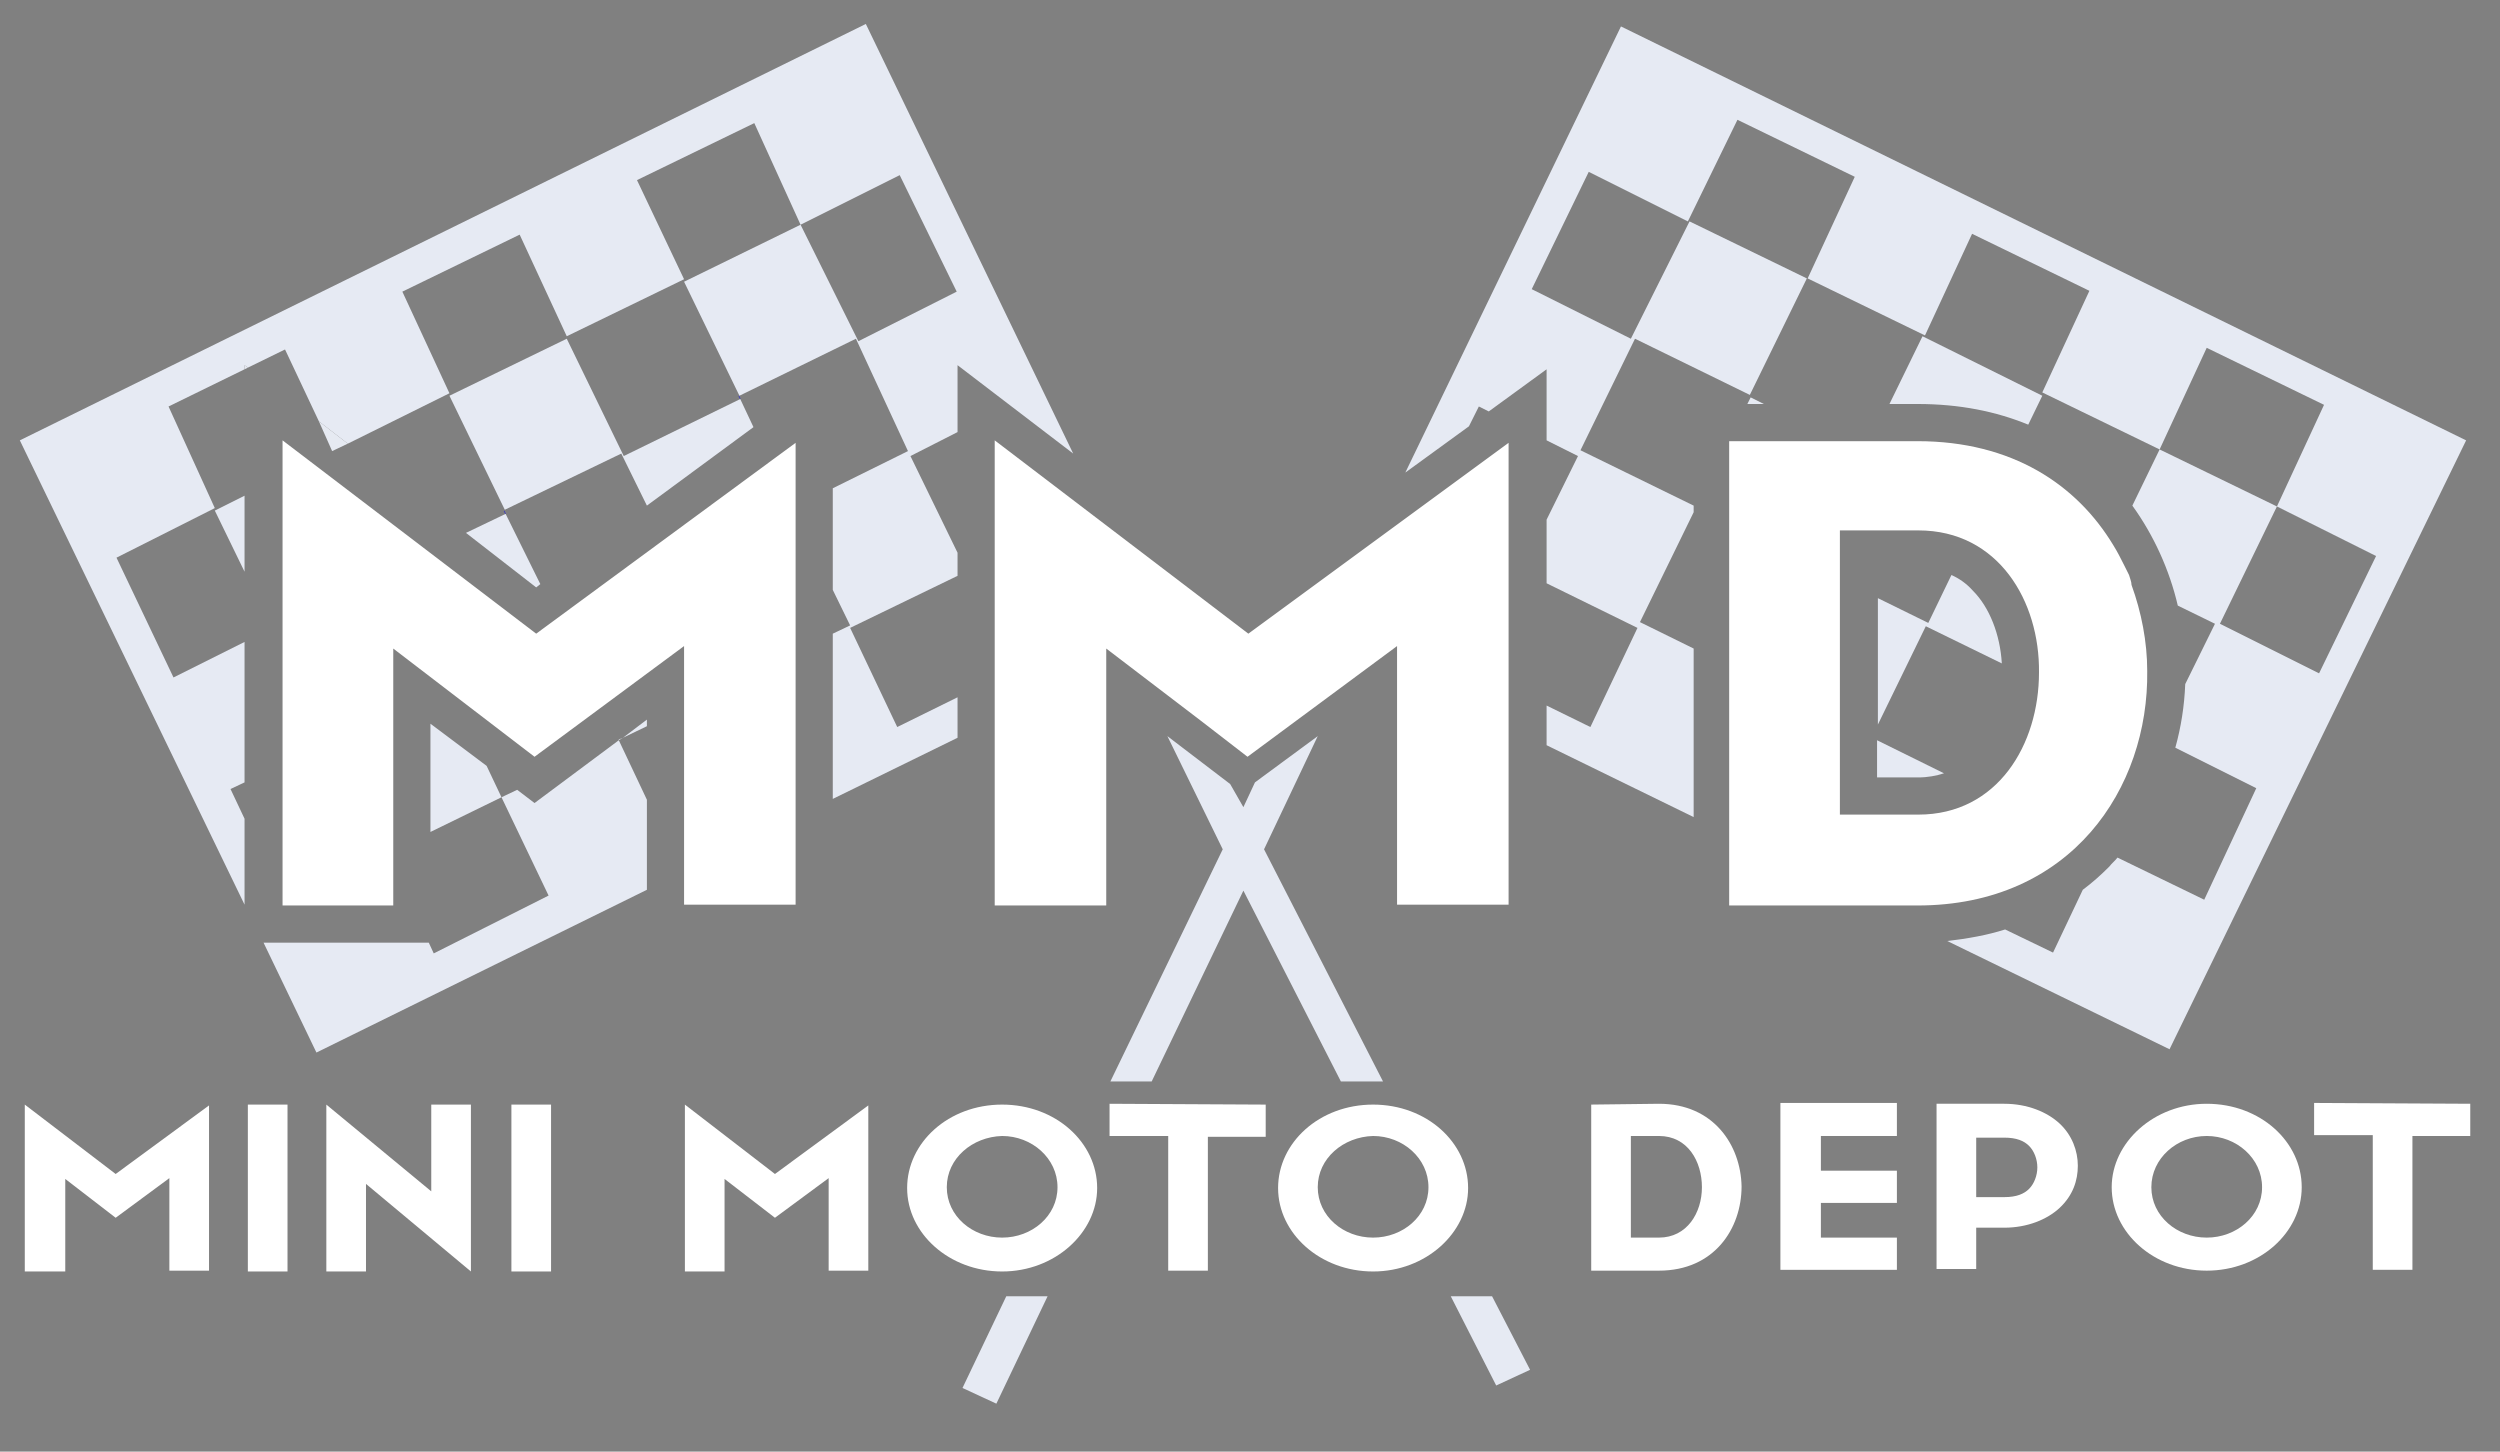
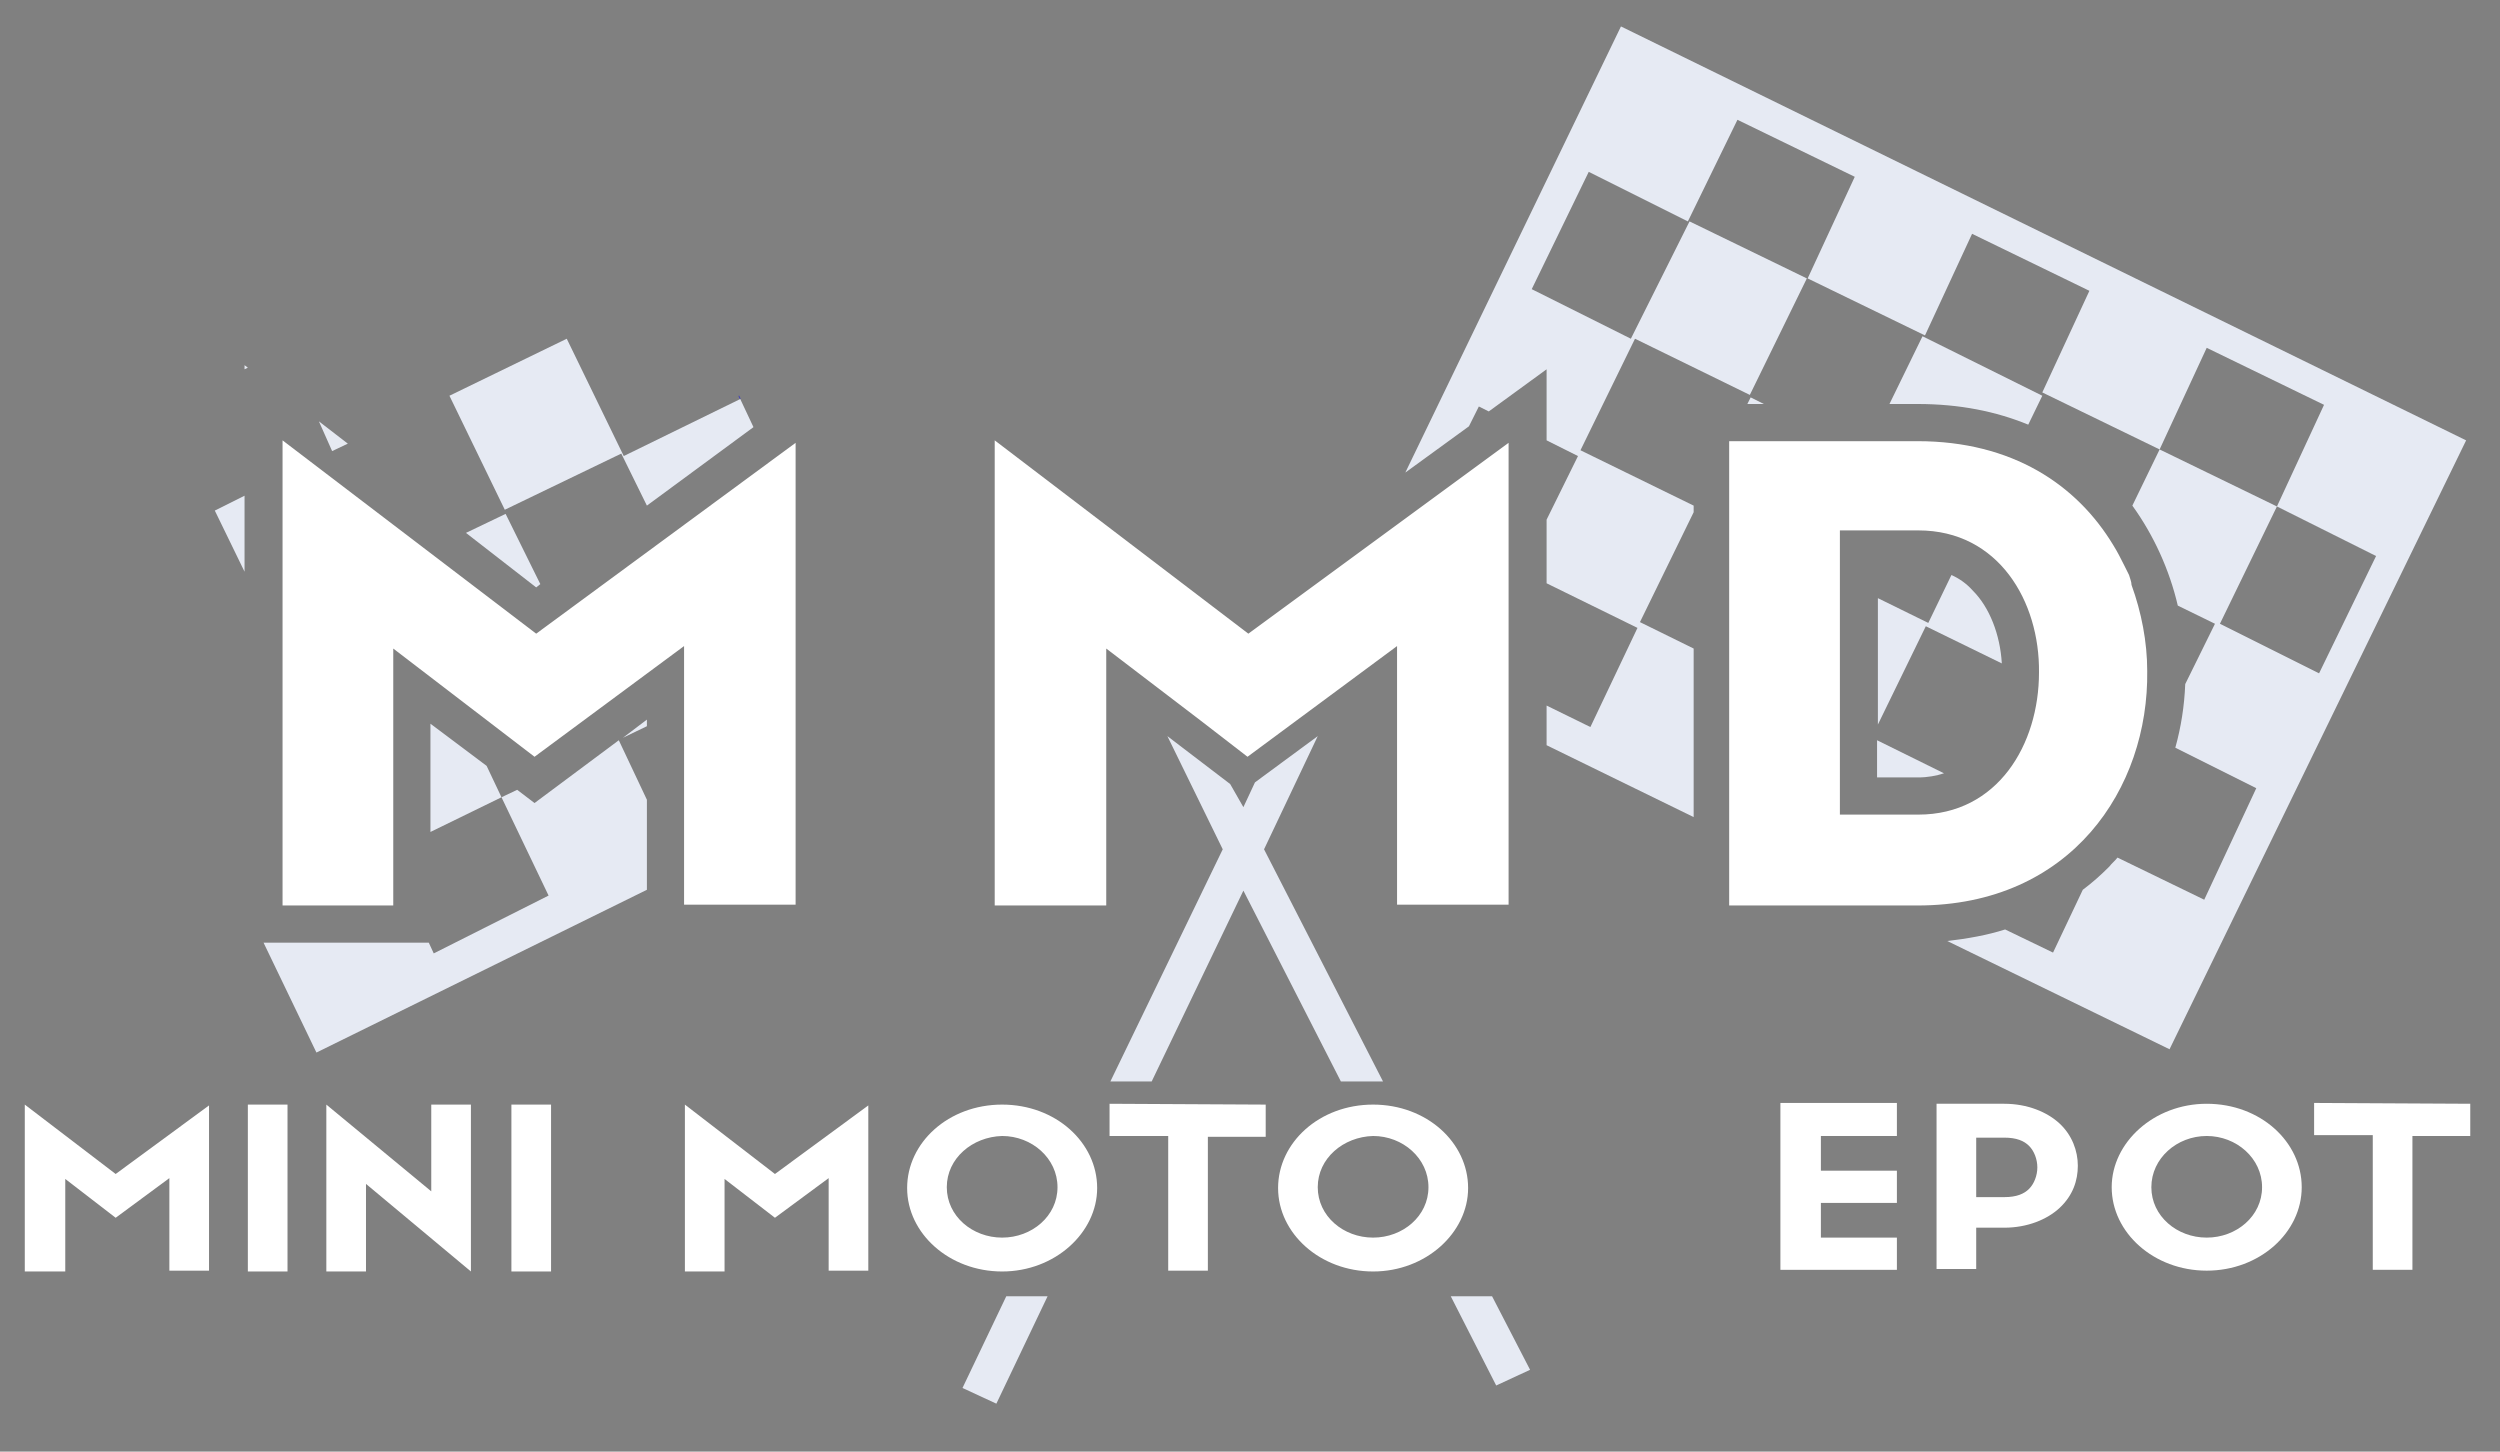
<svg xmlns="http://www.w3.org/2000/svg" version="1.1" id="Calque_1" x="0px" y="0px" viewBox="0 0 302.6 175.7" style="enable-background:new 0 0 302.6 175.7;" xml:space="preserve">
  <rect x="0" y="0" width="302.6" height="175.7" fill="#808080" stroke="none" />
  <style type="text/css">
	.st0{enable-background:new    ;}
	.st1{fill:#FFFFFF;}
	.st2{fill:none;}
	.st3{fill:#3939BC;}
	.st4{fill:#E6EAF3;}
	.st5{fill:#E6EAF2;}
</style>
  <g id="Layer_1">
</g>
  <g>
    <g class="st0">
      <path class="st1" d="M14,142.1l11.3-8.3v20h-4.8v-11.2l-6.5,4.8l-6.1-4.7v11.2H3v-20.2L14,142.1z" />
      <path class="st1" d="M34.8,133.7v20.2H30v-20.2H34.8z" />
      <path class="st1" d="M52.2,144.2v-10.5H57v20.2l-12.7-10.6v10.6h-4.8v-20.2L52.2,144.2z" />
      <path class="st1" d="M66.7,133.7v20.2h-4.8v-20.2H66.7z" />
    </g>
    <g class="st0">
      <path class="st1" d="M93.8,142.1l11.3-8.3v20h-4.8v-11.2l-6.5,4.8l-6.1-4.7v11.2h-4.8v-20.2L93.8,142.1z" />
      <path class="st1" d="M121.3,133.7c6.5,0,11.5,4.6,11.5,10.1c0,5.4-5.1,10.1-11.5,10.1s-11.5-4.6-11.5-10.1    S114.8,133.7,121.3,133.7z M114.6,143.7c0,3.5,3.1,6.1,6.7,6.1s6.7-2.6,6.7-6.1s-3.1-6.2-6.7-6.2    C117.7,137.6,114.6,140.2,114.6,143.7z" />
      <path class="st1" d="M153.2,133.7v3.9h-7v16.2h-4.8v-16.3h-7.1v-3.9L153.2,133.7L153.2,133.7L153.2,133.7z" />
      <path class="st1" d="M166.2,133.7c6.5,0,11.5,4.6,11.5,10.1c0,5.4-5.1,10.1-11.5,10.1s-11.5-4.6-11.5-10.1    S159.7,133.7,166.2,133.7z M159.5,143.7c0,3.5,3.1,6.1,6.7,6.1c3.6,0,6.7-2.6,6.7-6.1s-3.1-6.2-6.7-6.2    C162.6,137.6,159.5,140.2,159.5,143.7z" />
    </g>
    <g class="st0">
-       <path class="st1" d="M200.8,133.6c6.6,0,9.9,5,10,10c0,5.1-3.3,10.2-10,10.2h-8.2v-20.1L200.8,133.6L200.8,133.6z M197.4,149.8    h3.4c3.4,0,5.2-3,5.2-6.1s-1.7-6.2-5.2-6.2h-3.4V149.8z" />
      <path class="st1" d="M229.6,133.6v3.9h-9.2v4.2h9.2v3.9h-9.2v4.2h9.2v3.9h-14.1v-20.2h14.1V133.6z" />
      <path class="st1" d="M234.4,133.6h8.2c2.8,0,5.2,1,6.7,2.4s2.2,3.3,2.2,5.1s-0.6,3.6-2.2,5.1c-1.5,1.4-3.9,2.4-6.7,2.4h-3.4v5    h-4.8V133.6L234.4,133.6z M239.2,144.9h3.4c1.5,0,2.4-0.4,3-1s1-1.6,1-2.6s-0.4-2-1-2.6s-1.5-1-3-1h-3.4V144.9z" />
      <path class="st1" d="M267.1,133.6c6.5,0,11.5,4.6,11.5,10.1s-5.1,10.1-11.5,10.1s-11.5-4.6-11.5-10.1    C255.6,138.3,260.7,133.6,267.1,133.6z M260.4,143.7c0,3.5,3.1,6.1,6.7,6.1s6.7-2.6,6.7-6.1s-3.1-6.2-6.7-6.2    S260.4,140.2,260.4,143.7z" />
      <path class="st1" d="M299,133.6v3.9h-7v16.2h-4.8v-16.3h-7.1v-3.9L299,133.6L299,133.6z" />
    </g>
  </g>
  <g>
    <polygon class="st2" points="257.1,68.4 257.1,68.3 257.1,68.3  " />
    <path class="st2" d="M257.6,69.5L257.6,69.5C257.6,69.6,257.6,69.6,257.6,69.5C257.6,69.6,257.6,69.6,257.6,69.5z" />
    <path class="st2" d="M232.2,64.2h-9.5v34.4h9.5c9.6,0,14.6-8.5,14.6-17.1C246.9,72.8,241.9,64.2,232.2,64.2z M232.2,94.1h-5v-4.5   l8.1,4C234.4,93.9,233.3,94.1,232.2,94.1z M233.1,75.7l-5.8,11.9V72.4l6.1,3l2.8-5.8c0.9,0.4,1.8,1,2.6,1.8c2,2.1,3.3,5.3,3.5,8.8   L233.1,75.7z" />
-     <rect x="61.1" y="61.8" transform="matrix(0.898 -0.439 0.439 0.898 -21.026 33.182)" class="st3" width="0.1" height="0.4" />
    <rect x="89.5" y="47.9" transform="matrix(0.898 -0.439 0.439 0.898 -12.022 44.204)" class="st3" width="0.1" height="0.4" />
    <polygon class="st4" points="116.5,168 120.6,169.9 126.8,156.9 121.8,156.9  " />
    <polygon class="st4" points="181.1,167.7 185.2,165.8 180.6,156.9 175.6,156.9  " />
    <polygon class="st4" points="150.5,107.8 162.3,130.9 167.4,130.9 153,102.8 159.5,89.1 151.9,94.7 150.5,97.7 148.9,94.9    141.3,89.1 148,102.8 134.4,130.9 139.4,130.9  " />
    <polygon class="st2" points="280.6,81.7 287.6,67.5 275.6,61.5 268.7,75.7  " />
    <polygon class="st2" points="177.7,51.6 180.1,49.8 178.9,49.2  " />
    <polygon class="st2" points="281.3,49.2 267.1,42.3 261.4,54.6 275.6,61.5  " />
-     <polygon class="st2" points="115.8,35.3 108.9,21.2 96.9,27.2 103.9,41.3  " />
    <polygon class="st2" points="185.5,35 197.4,41 204.4,26.8 192.4,20.8  " />
    <polygon class="st2" points="58.9,92.7 60.7,96.5 62.6,95.6  " />
    <polygon class="st2" points="74.9,89.6 78.3,96.8 78.3,87.9 75.4,89.3  " />
    <path class="st2" d="M263.6,73.5c0.6,2.5,0.9,5.1,0.9,7.7c0,0.6,0,1.2,0,1.8l3.6-7.3L263.6,73.5z" />
    <polygon class="st4" points="64.9,71.1 65.4,70.7 61.2,62.2 56.4,64.5  " />
    <polygon class="st4" points="78.3,87.9 78.3,87.1 75.4,89.3  " />
    <polygon class="st4" points="68.6,41 54.4,47.9 61.1,61.7 75.2,54.9 78.3,61.2 91.2,51.7 89.6,48.3 75.5,55.2  " />
    <polygon class="st4" points="64.7,97.2 62.6,95.6 60.7,96.5 66.4,108.4 52.5,115.4 51.9,114.1 31.9,114.1 38.3,127.4 78.3,107.7    78.3,96.8 74.9,89.6  " />
    <polygon class="st4" points="29.6,69.2 29.6,60 26,61.8  " />
-     <polygon class="st4" points="104.8,2.9 2.4,53.3 29.6,109.5 29.6,99.1 27.9,95.5 29.6,94.7 29.6,77.7 21,82 14.1,67.5 26,61.5    20.4,49.2 29.6,44.7 29.6,44.2 30,44.5 34.5,42.3 38.6,51 42.1,53.7 54.4,47.6 48.7,35.3 62.9,28.4 68.6,40.7 82.8,33.8 77.1,21.8    91.3,14.9 96.9,27.2 108.9,21.2 115.8,35.3 103.9,41.3 96.9,27.2 82.8,34.1 89.5,47.9 103.6,41 109.9,54.6 100.8,59.1 100.8,71.4    102.9,75.7 100.8,76.7 100.8,96.7 115.9,89.3 115.9,84.4 108.6,88 102.9,76 115.9,69.7 115.9,66.9 110.2,55.2 115.9,52.3    115.9,44.2 129.9,54.9  " />
    <polygon class="st4" points="52.1,87.6 52.1,100.7 60.7,96.5 58.9,92.7  " />
    <path class="st4" d="M245.5,51.4l1.7-3.5l-14.5-7.2l-4,8.2h3.4C237.2,48.9,241.6,49.8,245.5,51.4z" />
    <polygon class="st4" points="213.5,48.9 211.9,48.1 211.5,48.9  " />
    <path class="st4" d="M196.2,3.2l-26.1,54l7.7-5.6l1.2-2.4l1.2,0.6l7-5.1v8.6l3.8,1.9l-3.8,7.7v7.7l11,5.4l-5.7,12l-5.3-2.6v4.8   l17.8,8.7V78.5l-6.5-3.2L205,62v-0.8l-13.7-6.7l6.6-13.5l13.9,6.8l6.9-14.1l-14.2-6.9L197.4,41l-12-6l6.9-14.2l12,6l6-12.3   l14.2,6.9l-5.7,12.3l14.2,6.9l5.7-12.3l14.2,6.9l-5.7,12.3l14.2,6.9l5.7-12.3l14.2,6.9l-5.7,12.3l12,6l-6.9,14.2l-12-6l6.9-14.2   l-14.2-6.9l-3.3,6.8c2.6,3.6,4.5,7.8,5.5,12.1l4.5,2.2l-3.6,7.3c-0.1,2.6-0.5,5.2-1.2,7.7l9.8,4.9l-6.3,13.5l-10.5-5.1   c-0.3,0.4-0.7,0.7-1,1.1c-1,1-2,1.9-3.2,2.8l-3.6,7.6l-5.8-2.8c-2.2,0.7-4.5,1.1-7,1.4l26.9,13.1l35.9-73.7L196.2,3.2z" />
    <path class="st4" d="M227.2,94.1h5c1.1,0,2.2-0.2,3.1-0.5l-8.1-4V94.1z" />
    <path class="st4" d="M236.2,69.6l-2.8,5.8l-6.1-3v15.3l5.8-11.9l9.2,4.5c-0.2-3.5-1.5-6.8-3.5-8.8C238,70.6,237.1,70,236.2,69.6z" />
-     <polygon class="st5" points="74.9,89.5 74.9,89.6 75.4,89.3  " />
    <polygon class="st5" points="40.2,54.6 42.1,53.7 38.6,51  " />
    <polygon class="st5" points="29.6,44.7 30,44.5 29.6,44.2  " />
    <path class="st5" d="M257.1,68.3L257.1,68.3L257.1,68.3z" />
    <path class="st5" d="M256.5,67.1L256.5,67.1L256.5,67.1z" />
    <path class="st5" d="M255.8,66L255.8,66L255.8,66z" />
-     <path class="st5" d="M258.1,70.8L258.1,70.8L258.1,70.8z" />
+     <path class="st5" d="M258.1,70.8L258.1,70.8z" />
    <polygon class="st1" points="34.2,53.3 34.2,109.6 47.6,109.6 47.6,78.5 64.7,91.6 82.8,78.2 82.8,109.5 96.3,109.5 96.3,53.6    64.9,76.7  " />
    <polygon class="st1" points="145.3,87.2 145.3,87.2 151,91.6 169.1,78.2 169.1,109.5 182.6,109.5 182.6,53.6 151.1,76.7    120.4,53.3 120.4,109.6 133.9,109.6 133.9,78.5 137.7,81.4 137.7,81.4  " />
    <path class="st1" d="M257.7,69.6C257.6,69.6,257.6,69.6,257.7,69.6C257.6,69.6,257.6,69.6,257.7,69.6c-0.2-0.4-0.4-0.8-0.6-1.2l0,0   l0,0c-0.4-0.8-0.8-1.6-1.3-2.4c-4.4-7.3-12.2-12.6-23.7-12.6h-22.8v56.2h22.8c18.6,0,28-14.2,27.8-28.4c0-3.5-0.7-7.1-1.9-10.4l0,0   C258,70.4,257.8,70,257.7,69.6z M240.3,96L240.3,96L240.3,96z M232.2,98.6h-9.5V64.2h9.5c9.7,0,14.7,8.6,14.6,17.2   C246.8,90.1,241.8,98.6,232.2,98.6z" />
  </g>
</svg>